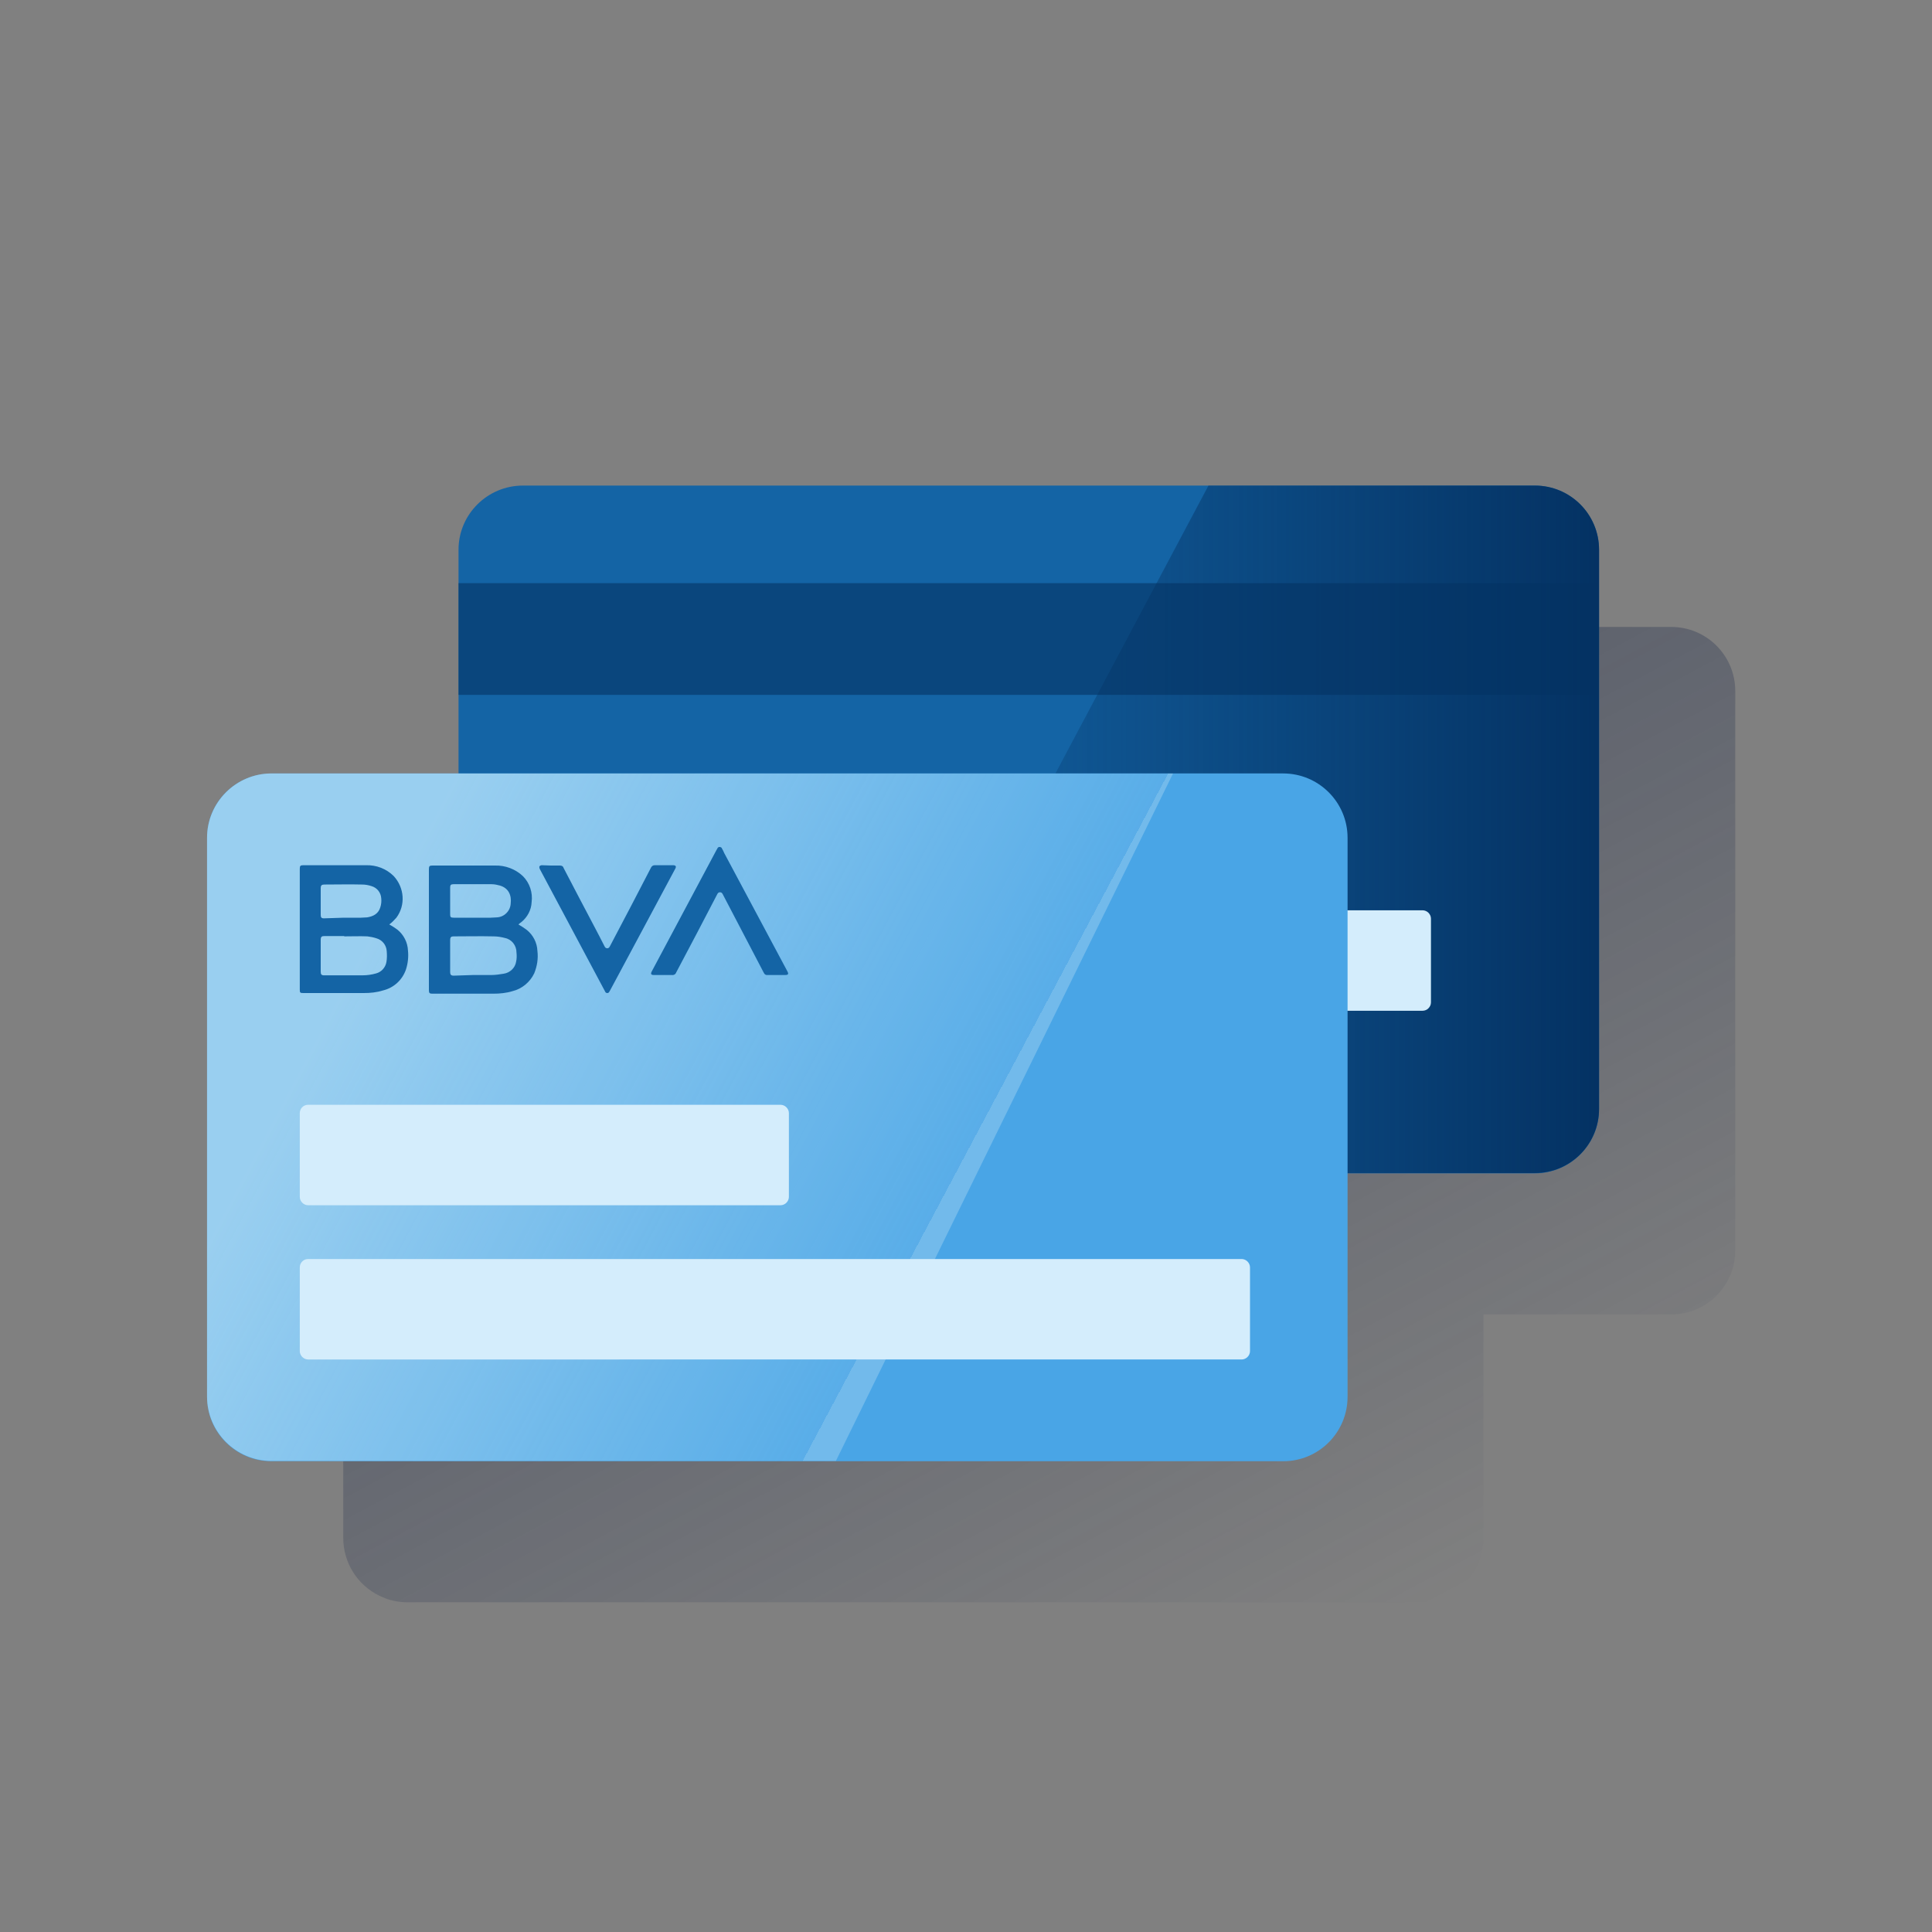
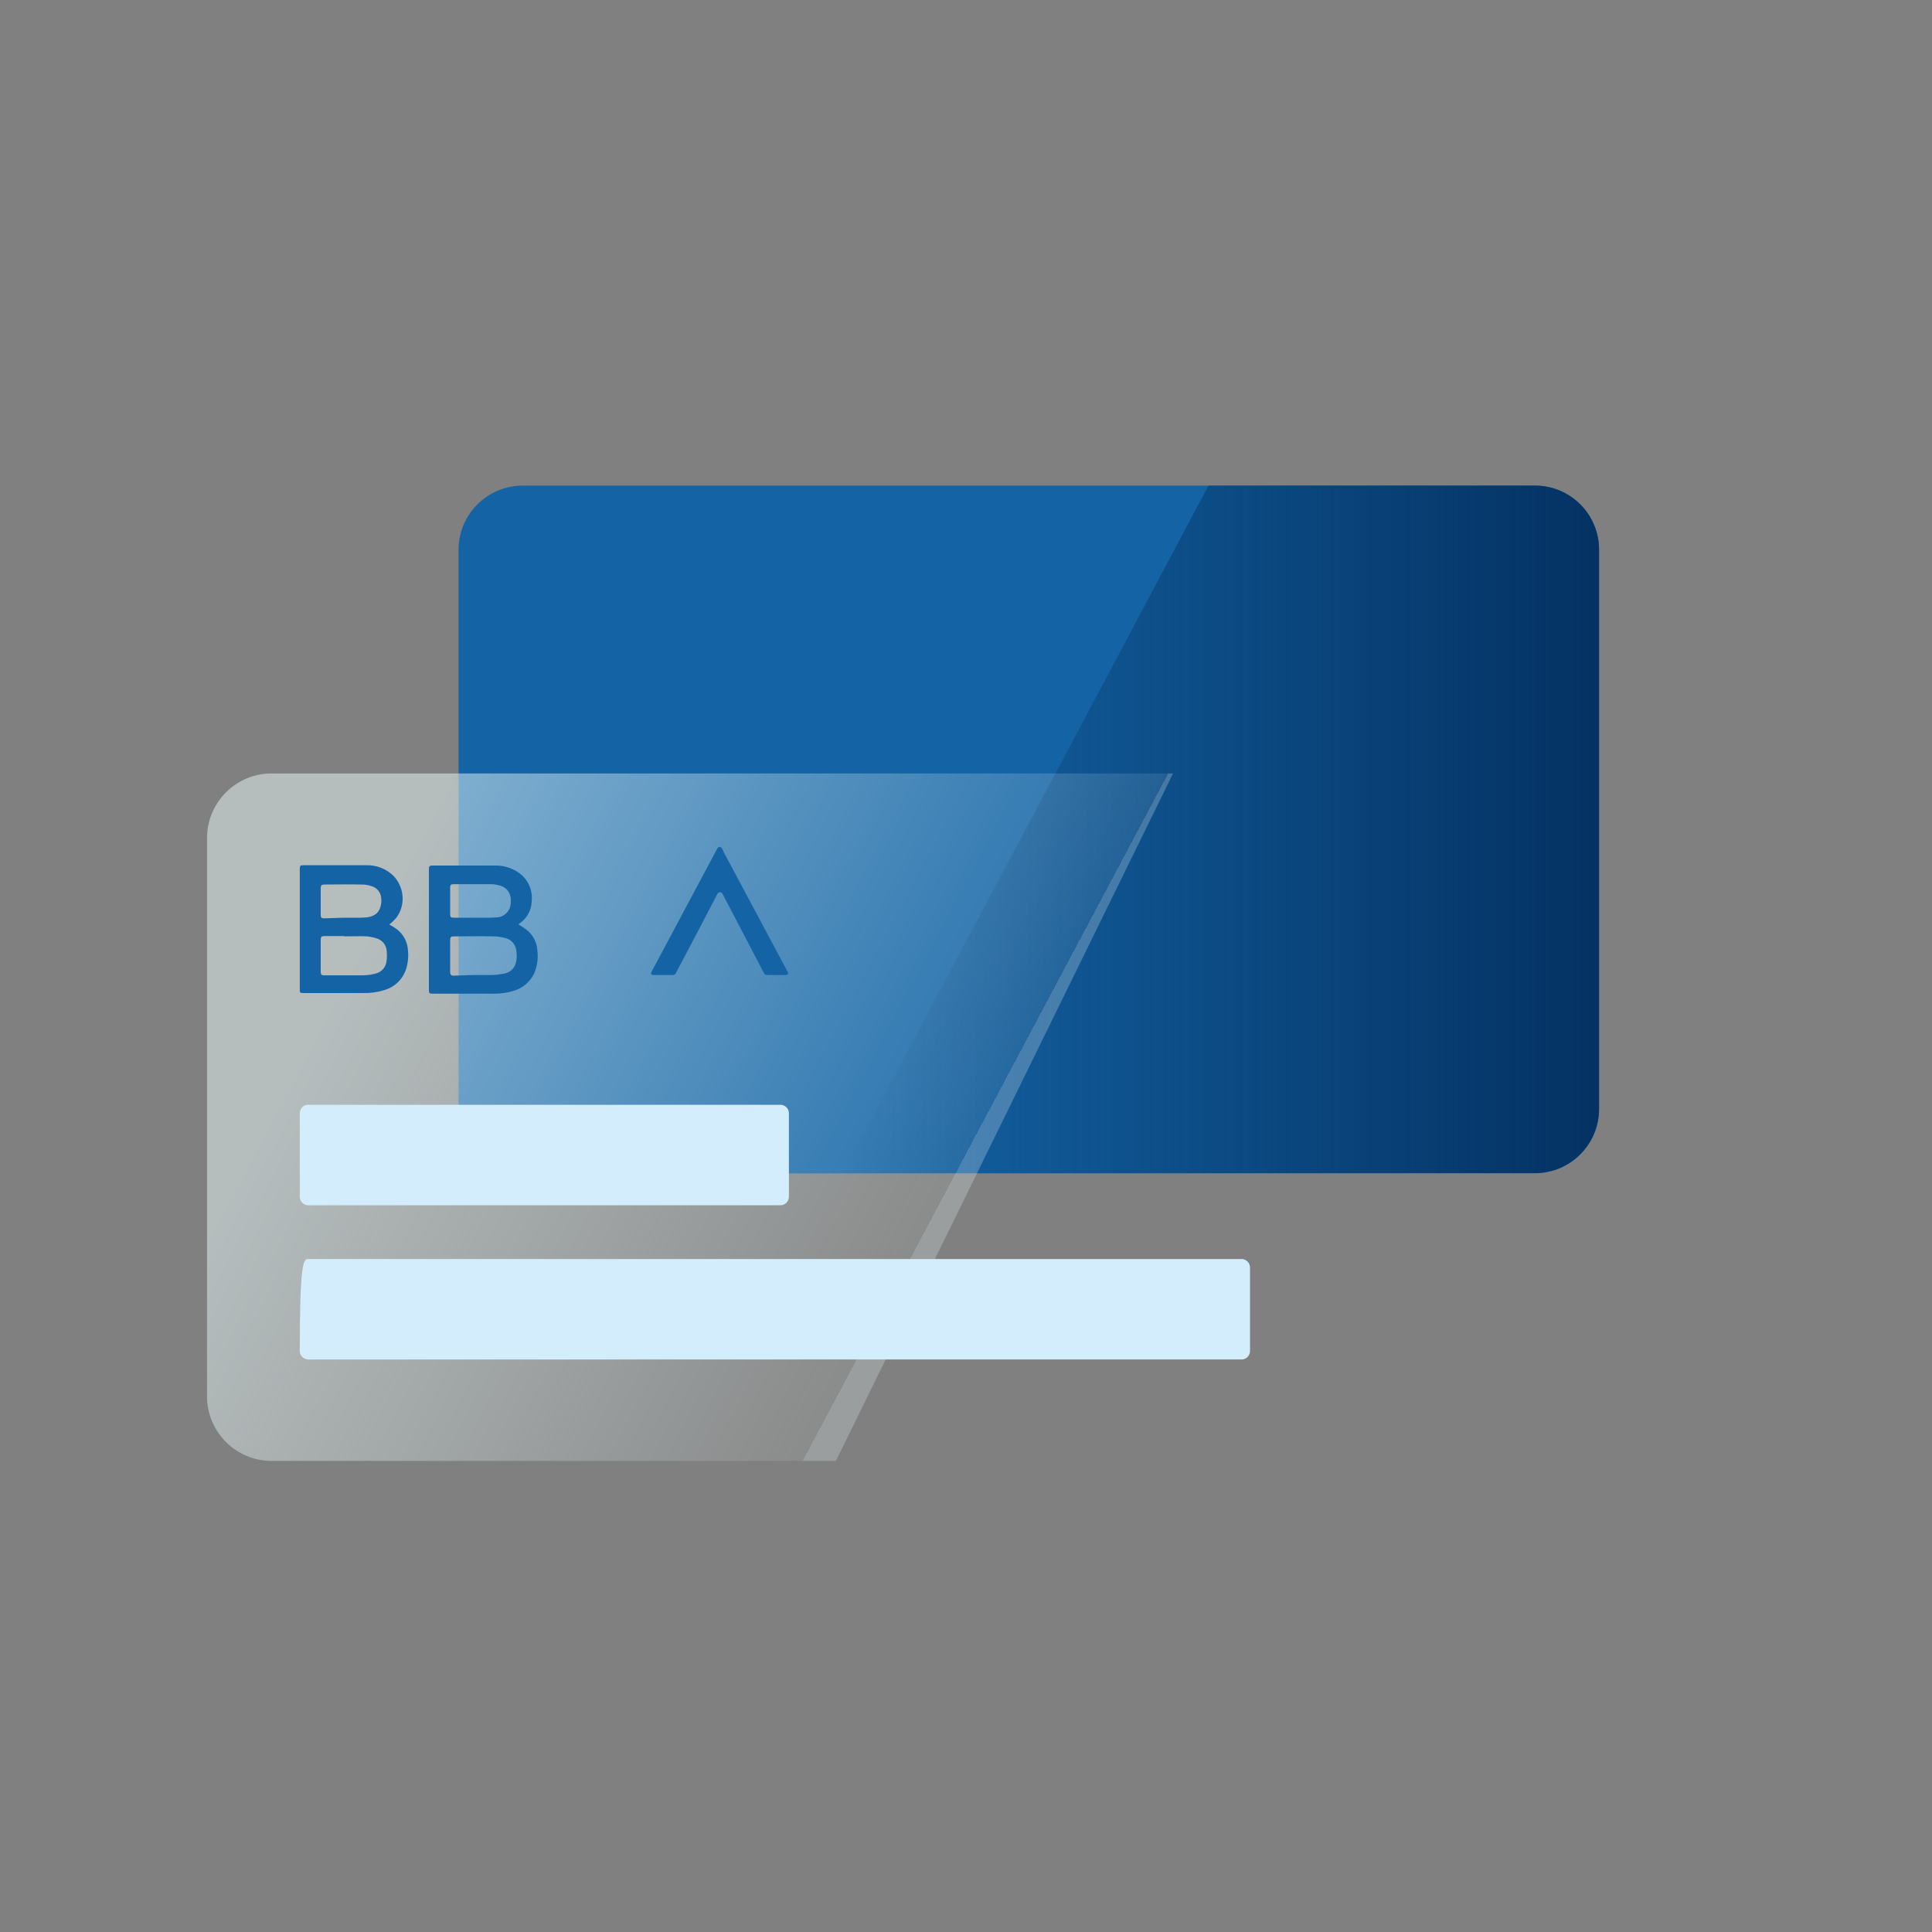
<svg xmlns="http://www.w3.org/2000/svg" version="1.1" id="Layer_1" x="0px" y="0px" viewBox="0 0 600 600" style="enable-background:new 0 0 600 600;" xml:space="preserve">
  <rect x="0" y="0" width="600" height="600" fill="#808080" stroke="none" />
  <style type="text/css">
	.st0{fill:url(#SVGID_1_);}
	.st1{fill:#1464A5;}
	.st2{fill:url(#SVGID_2_);}
	.st3{opacity:0.6;fill:#043263;enable-background:new    ;}
	.st4{fill:#D4EDFC;}
	.st5{fill:#49A5E6;}
	.st6{opacity:0.5;fill-rule:evenodd;clip-rule:evenodd;fill:url(#SVGID_3_);enable-background:new    ;}
</style>
  <title>_</title>
  <g>
    <g id="Contenido">
      <linearGradient id="SVGID_1_" gradientUnits="userSpaceOnUse" x1="232.881" y1="424.878" x2="412.669" y2="86.732" gradientTransform="matrix(1 0 0 -1 0 602)">
        <stop offset="0" style="stop-color:#192647" />
        <stop offset="0" style="stop-color:#192647;stop-opacity:0.5" />
        <stop offset="1" style="stop-color:#192647;stop-opacity:0" />
      </linearGradient>
-       <path class="st0" d="M519,194.7H204.7c-11,0-20,9-20,20v69.4h-58.1c-11,0-20,9-20,20v173.5c0,7.7,4.4,14.7,11.3,18    c0.4,0.2,0.9,0.4,1.4,0.6l0.4,0.2c2.2,0.8,4.5,1.2,6.8,1.2h314.2c11,0,20-9,20-20v-69.4H519c11,0,19.9-8.9,19.9-19.9l0,0V214.6    C538.9,203.6,530,194.7,519,194.7z" />
      <path class="st1" d="M162.4,150.8h314.2c11,0,20,8.9,20,20v173.6c0,11-8.9,20-20,20H162.4c-11,0-20-8.9-20-20V170.7    C142.4,159.7,151.4,150.8,162.4,150.8z" />
      <linearGradient id="SVGID_2_" gradientUnits="userSpaceOnUse" x1="496.55" y1="344.47" x2="261.82" y2="344.47" gradientTransform="matrix(1 0 0 -1 0 602)">
        <stop offset="0" style="stop-color:#043263" />
        <stop offset="1" style="stop-color:#043263;stop-opacity:0" />
      </linearGradient>
      <path class="st2" d="M476.7,364.3c11,0,19.9-8.9,19.9-19.9V170.7c0-11-8.9-19.9-19.9-19.9H375.3L261.8,364.3H476.7z" />
-       <rect x="142.4" y="181.1" class="st3" width="354.1" height="34.7" />
-       <path class="st4" d="M197.1,282.7h244.7c1.4,0,2.6,1.2,2.6,2.6v26c0,1.4-1.2,2.6-2.6,2.6H197.1c-1.4,0-2.6-1.2-2.6-2.6v-26    C194.5,283.9,195.7,282.7,197.1,282.7z" />
-       <path class="st5" d="M84.3,240.2h314.2c11,0,20,8.9,20,20v173.6c0,11-8.9,20-20,20H84.3c-11,0-20-8.9-20-20V260.1    C64.3,249.1,73.3,240.2,84.3,240.2z" />
      <linearGradient id="SVGID_3_" gradientUnits="userSpaceOnUse" x1="115.569" y1="311.559" x2="287.489" y2="220.149" gradientTransform="matrix(1 0 0 -1 0 602)">
        <stop offset="0" style="stop-color:#EAF9FA" />
        <stop offset="1" style="stop-color:#EAF9FA;stop-opacity:0.2" />
        <stop offset="1" style="stop-color:#EAF9FA;stop-opacity:0.5" />
      </linearGradient>
      <path class="st6" d="M84.3,453.7h175.3l104.7-213.5h-280c-11,0-20,9-20,20v173.5C64.3,444.7,73.3,453.7,84.3,453.7z" />
      <path class="st4" d="M95.7,343.1h146.7c1.4,0,2.6,1.2,2.6,2.6v26c0,1.4-1.2,2.6-2.6,2.6H95.7c-1.4,0-2.6-1.2-2.6-2.6v-26    C93.1,344.3,94.2,343.1,95.7,343.1z" />
-       <path class="st4" d="M95.7,391h289.9c1.4,0,2.6,1.2,2.6,2.6v26c0,1.4-1.2,2.6-2.6,2.6H95.7c-1.4,0-2.6-1.2-2.6-2.6v-26    C93.1,392.2,94.2,391,95.7,391z" />
+       <path class="st4" d="M95.7,391h289.9c1.4,0,2.6,1.2,2.6,2.6v26c0,1.4-1.2,2.6-2.6,2.6H95.7c-1.4,0-2.6-1.2-2.6-2.6C93.1,392.2,94.2,391,95.7,391z" />
      <path class="st1" d="M120.9,287.1c0.9,0.5,1.7,1,2.5,1.6c2,1.6,3.2,4,3.3,6.5c0.2,1.9,0,3.9-0.6,5.8c-1.1,3.3-3.8,5.8-7.2,6.6    c-1.9,0.6-3.9,0.8-5.9,0.8H94.2c-1,0-1.1-0.1-1.1-1.1v-37.5c0-0.9,0.2-1.1,1.1-1.1c6.5,0,12.9,0,19.4,0c3.3-0.1,6.4,1.1,8.7,3.4    c3.3,3.6,3.7,9,0.8,12.9C122.4,285.8,121.7,286.5,120.9,287.1z M106.9,290.8v-0.1h-6.1c-0.9,0-1.2,0.2-1.2,1.2v9.8    c0,0.9,0.2,1.2,1.1,1.2c3.9,0,7.9,0,11.8,0c1.5,0,2.9-0.2,4.3-0.6c1.6-0.4,2.9-1.8,3.2-3.5c0.2-1.1,0.2-2.2,0.1-3.4    c-0.1-1.9-1.4-3.5-3.2-4c-0.9-0.3-1.9-0.5-2.8-0.6C111.8,290.7,109.3,290.8,106.9,290.8L106.9,290.8z M106.8,285    c1.8,0,3.6,0,5.3,0c0.6,0,1.3-0.1,1.9-0.1c1.9-0.3,3.5-1.1,4.1-3.1c0.3-0.9,0.4-1.9,0.3-2.8c-0.1-1.8-1.3-3.3-3-3.8    c-0.9-0.3-1.9-0.5-2.9-0.5c-3.9-0.1-7.9,0-11.8,0c-0.8,0-1.1,0.3-1.1,1.1v8.3c0,0.8,0.2,1.1,1,1.1L106.8,285z" />
      <path class="st1" d="M161,287.1c0.9,0.5,1.8,1.1,2.6,1.7c2,1.6,3.2,4,3.3,6.5c0.3,2.4-0.1,4.8-1,7c-1.3,2.7-3.8,4.8-6.7,5.5    c-1.9,0.6-4,0.8-6,0.8h-18.9c-0.9,0-1.1-0.2-1.1-1.1v-37.6c0-0.9,0.2-1.1,1.1-1.1c6.5,0,12.9,0,19.4,0c3.2-0.1,6.4,1.1,8.7,3.3    c2.1,2.1,3.1,5.1,2.7,8.1c-0.1,2.4-1.3,4.6-3.1,6.1C161.6,286.6,161.3,286.8,161,287.1z M146.9,302.8c1.9,0,3.8,0,5.7,0    c1.3,0,2.5-0.2,3.8-0.4c2-0.3,3.6-1.8,3.9-3.8c0.2-0.9,0.2-1.8,0.1-2.8c0-2.2-1.5-4.1-3.6-4.5c-1.1-0.3-2.3-0.5-3.5-0.5    c-4.2-0.1-8.4,0-12.5,0c-0.7,0-1,0.3-1,1.1v10c0,0.8,0.3,1.1,1.1,1.1L146.9,302.8z M147,285c1.8,0,3.6,0,5.4,0    c0.6,0,1.3-0.1,1.9-0.1c2.3-0.1,4.2-2,4.3-4.3c0.3-2.5-0.6-4.8-3.4-5.6c-0.8-0.2-1.6-0.4-2.5-0.4c-4,0-7.9,0-11.9,0    c-0.8,0-1,0.3-1,1v8.4c0,0.8,0.2,1,1.1,1L147,285z" />
      <path class="st1" d="M241.2,302.8c-0.9,0-1.9,0-2.8,0c-0.5,0.1-1-0.2-1.2-0.7c-4.2-8.1-8.5-16.2-12.7-24.3    c-0.2-0.4-0.4-0.7-0.9-0.7s-0.7,0.3-0.9,0.7c-4.2,8.1-8.4,16.1-12.7,24.2c-0.2,0.6-0.8,0.9-1.4,0.8c-1.8,0-3.7,0-5.5,0    c-0.9,0-1.1-0.3-0.7-1.1l20.1-37.7l0.3-0.5c0.1-0.4,0.6-0.6,1-0.4c0.2,0.1,0.4,0.2,0.4,0.4c0.3,0.5,0.5,0.9,0.7,1.4l19.6,36.7    c0.5,0.9,0.3,1.2-0.7,1.2L241.2,302.8z" />
-       <path class="st1" d="M171.1,268.8c0.9,0,1.9,0,2.8,0c0.5,0,1,0.2,1.1,0.7c3.2,6.2,6.5,12.4,9.7,18.5c1,1.9,2,3.8,3,5.8    c0.2,0.4,0.4,0.7,0.9,0.7s0.7-0.4,0.9-0.8c4.3-8.1,8.5-16.2,12.7-24.3c0.2-0.4,0.6-0.7,1.1-0.7c1.9,0,3.8,0,5.7,0    c0.9,0,1.1,0.4,0.7,1.1c-5.8,10.8-11.6,21.7-17.4,32.5l-2.9,5.4c-0.2,0.3-0.3,0.7-0.8,0.7s-0.6-0.3-0.8-0.7L167.7,270    c-0.1-0.2-0.2-0.4-0.2-0.6c-0.1-0.4,0.2-0.6,0.7-0.7L171.1,268.8z" />
    </g>
  </g>
</svg>